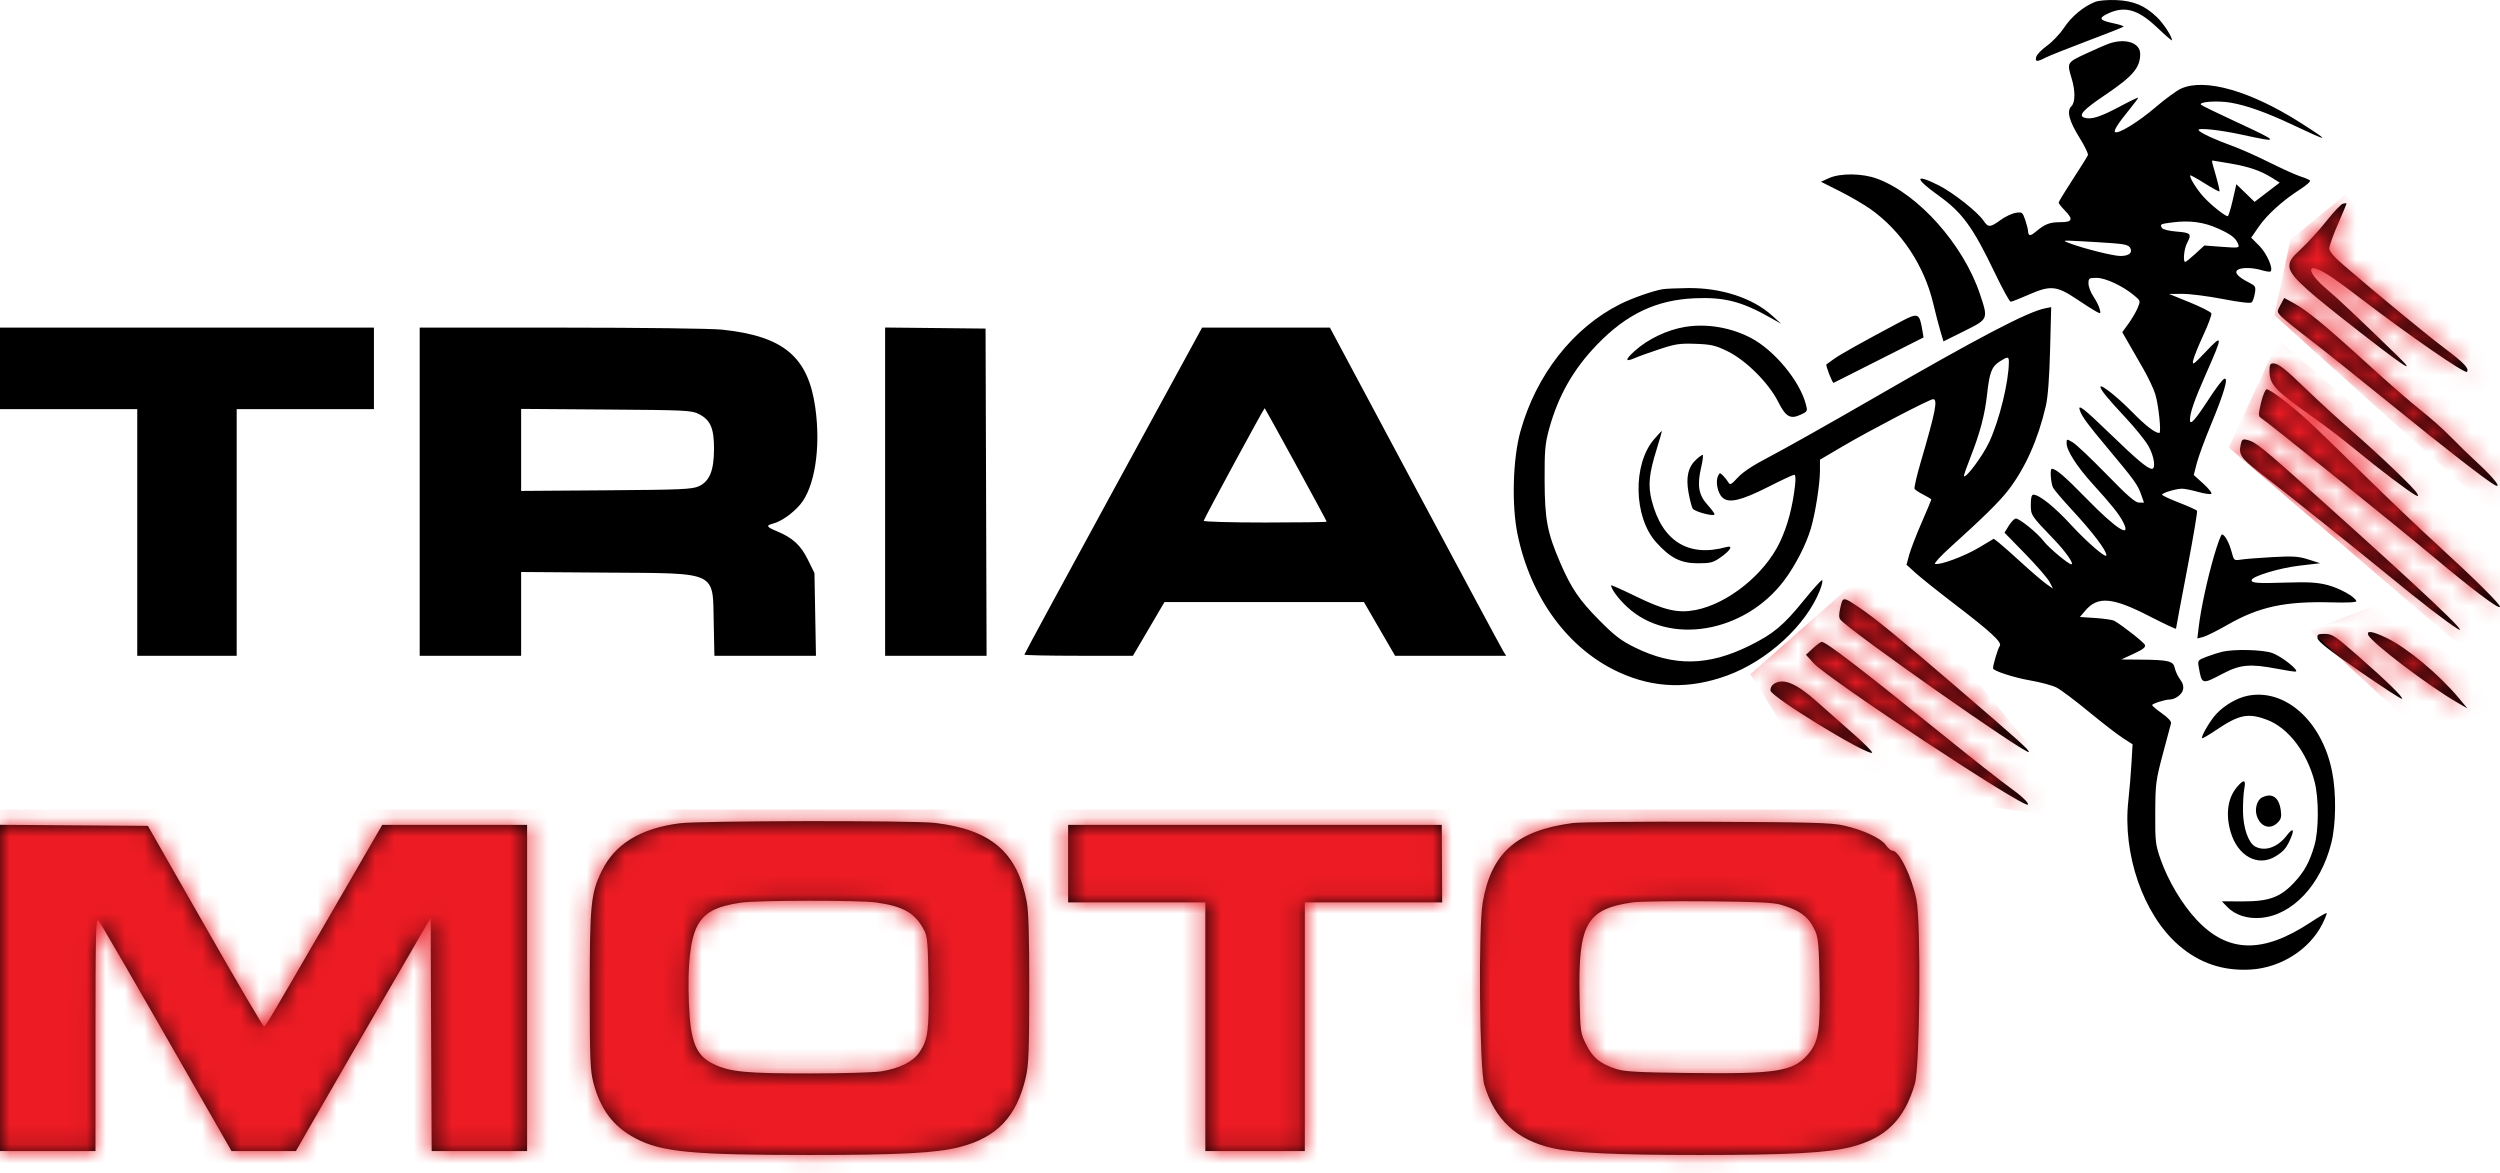
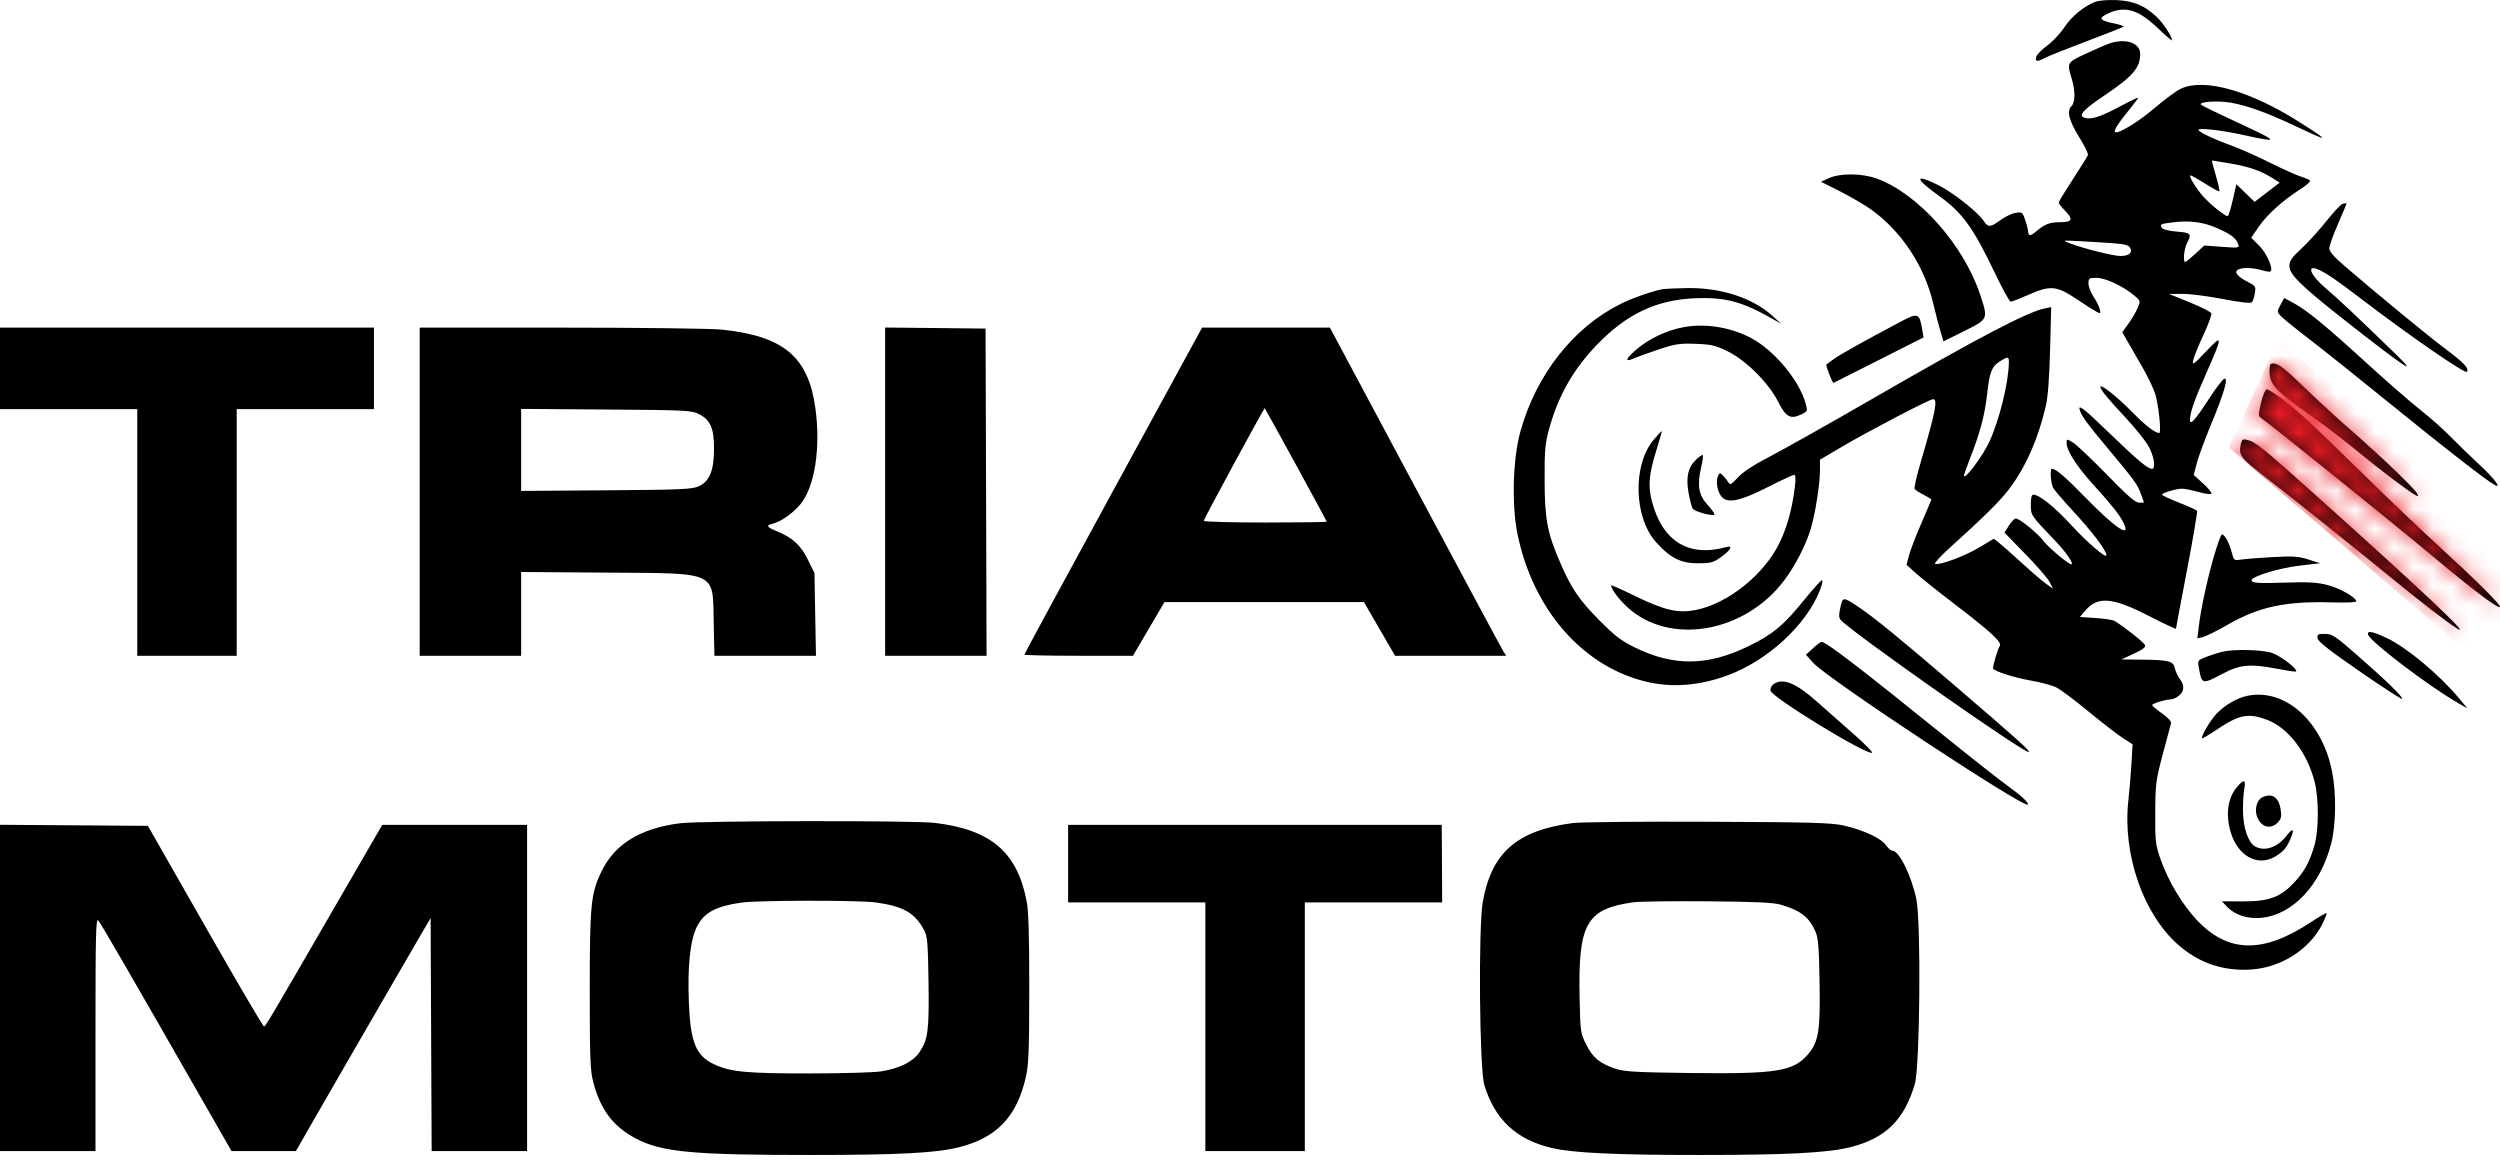
<svg xmlns="http://www.w3.org/2000/svg" width="130" height="61" viewBox="0 0 130 61" fill="none">
  <path fill-rule="evenodd" clip-rule="evenodd" d="M108.944 0.099C108.352 0.329 107.721 0.854 107.332 1.44C107.122 1.756 106.723 2.178 106.446 2.377C106.169 2.576 105.916 2.837 105.885 2.957C105.816 3.22 105.92 3.23 106.357 3.002C106.539 2.907 107.516 2.517 108.528 2.136C109.54 1.755 110.393 1.417 110.424 1.387C110.454 1.356 110.22 1.277 109.904 1.212C109.214 1.068 109.118 0.958 109.506 0.757C110.439 0.275 111.141 0.453 112.175 1.435C112.599 1.838 112.945 2.136 112.945 2.098C112.945 1.897 112.499 1.214 112.152 0.884C111.523 0.286 110.94 0.043 110.049 0.005C109.599 -0.014 109.135 0.025 108.944 0.099ZM109.687 2.261C109.517 2.319 108.97 2.556 108.472 2.788C107.479 3.25 107.476 3.256 107.721 4.063C107.923 4.73 107.919 5.319 107.711 5.527C107.459 5.78 107.593 6.291 108.14 7.17C108.404 7.593 108.599 7.996 108.572 8.066C108.546 8.135 108.192 8.701 107.787 9.323C107.381 9.946 107.05 10.491 107.05 10.535C107.05 10.579 107.189 10.757 107.36 10.932C107.823 11.406 107.773 11.553 107.146 11.553C106.587 11.553 106.346 11.645 105.873 12.038C105.558 12.3 105.479 12.292 105.456 11.995C105.448 11.894 105.379 11.631 105.303 11.412C105.171 11.033 105.146 11.015 104.81 11.07C104.615 11.101 104.262 11.27 104.026 11.443C103.501 11.829 103.381 11.835 103.154 11.49C102.858 11.037 101.558 10.011 100.804 9.633C99.542 9.002 99.542 9.265 100.804 10.168C102.037 11.049 102.587 11.804 103.718 14.164C104.12 15.003 104.497 15.69 104.555 15.69C104.613 15.69 105.043 15.522 105.51 15.316C106.623 14.827 106.953 14.859 107.989 15.556C108.411 15.839 108.867 16.13 109.003 16.202C109.238 16.326 109.247 16.32 109.183 16.066C109.146 15.919 109 15.628 108.858 15.419C108.717 15.211 108.601 14.907 108.601 14.744C108.601 14.467 108.628 14.449 109.026 14.449C109.485 14.449 110.391 14.873 110.978 15.364C111.31 15.64 111.311 15.646 111.158 16.013C111.073 16.217 110.858 16.584 110.681 16.829L110.358 17.274L110.66 17.801C110.826 18.09 111.176 18.7 111.439 19.155C111.701 19.61 111.988 20.215 112.075 20.499C112.248 21.064 112.398 22.516 112.283 22.516C112.063 22.516 111.564 22.131 110.877 21.429C110.1 20.637 109.222 19.941 109.222 20.118C109.222 20.263 109.596 20.721 110.549 21.74C111.027 22.252 111.552 22.904 111.715 23.188C112.011 23.704 112.117 24.378 111.901 24.378C111.682 24.378 111.123 23.909 109.714 22.546C108.343 21.219 108.016 20.968 108.157 21.353C108.28 21.688 108.544 22.045 109.587 23.292C110.988 24.967 111.158 25.202 111.335 25.704L111.488 26.136H111.23C111.035 26.136 110.626 25.781 109.538 24.662C108.749 23.852 107.959 23.104 107.783 23.002C107.464 22.815 107.463 22.815 107.464 23.053C107.466 23.431 107.999 24.262 108.811 25.157C109.807 26.253 110.195 26.738 110.406 27.154C110.849 28.026 110.038 27.505 108.498 25.927C107.364 24.767 106.912 24.378 106.695 24.378C106.585 24.378 106.643 25.153 106.769 25.376C106.838 25.498 107.276 26.01 107.742 26.514C108.827 27.687 109.532 28.616 109.532 28.875C109.532 29.063 108.528 28.2 107.718 27.318C106.848 26.369 106.045 25.723 105.737 25.723C105.644 25.723 105.602 25.883 105.602 26.236C105.602 26.797 105.6 26.796 106.838 28.085C107.424 28.696 107.872 29.343 107.708 29.343C107.56 29.343 106.533 28.484 106.272 28.141C105.949 27.718 105.022 26.964 104.825 26.964C104.75 26.964 104.586 27.129 104.461 27.331L104.234 27.698L105.318 28.809C105.914 29.42 106.482 30.076 106.581 30.266L106.759 30.612L106.413 30.369C106.223 30.236 105.648 29.744 105.136 29.276C104.624 28.808 104.086 28.332 103.941 28.219L103.676 28.014L102.906 28.475C102.158 28.924 100.868 29.402 100.624 29.321C100.558 29.299 100.914 28.911 101.416 28.458C103.105 26.936 103.967 26.088 104.424 25.497C105.311 24.351 105.983 22.843 106.385 21.102C106.492 20.638 106.567 19.636 106.605 18.182L106.662 15.969L106.349 16.032C105.426 16.216 102.899 17.541 97.28 20.786C95.116 22.036 92.763 23.36 92.052 23.729C91.181 24.181 90.632 24.54 90.368 24.829C90.025 25.204 89.963 25.235 89.874 25.081C89.818 24.984 89.694 24.827 89.599 24.732C89.436 24.569 89.419 24.571 89.329 24.771C89.198 25.066 89.326 25.657 89.57 25.877C89.904 26.18 90.542 26.03 91.938 25.323C92.626 24.974 93.238 24.688 93.297 24.688C93.365 24.688 93.382 24.886 93.343 25.231C93.213 26.379 92.95 27.359 92.547 28.205C91.754 29.865 89.853 31.393 88.169 31.721C87.258 31.899 86.55 31.736 85.045 31.002C84.348 30.662 83.778 30.408 83.778 30.437C83.778 30.627 84.147 31.128 84.6 31.551C86.78 33.59 90.716 32.928 92.783 30.174C93.358 29.408 93.916 28.321 94.165 27.481C94.396 26.701 94.637 25.17 94.638 24.477L94.638 23.904L95.821 23.208C97.192 22.401 100.342 20.758 100.518 20.758C100.776 20.758 100.657 21.369 99.872 24.051C99.667 24.753 99.525 25.37 99.558 25.423C99.59 25.476 99.8 25.612 100.024 25.726C100.247 25.84 100.43 25.952 100.43 25.975C100.43 25.998 100.2 26.544 99.919 27.189C99.638 27.833 99.348 28.587 99.274 28.864L99.139 29.367L99.618 29.801C99.881 30.039 100.762 30.743 101.577 31.366C103.558 32.88 104.131 33.411 103.985 33.596C103.895 33.71 103.637 34.569 103.637 34.754C103.637 34.883 104.738 35.24 105.582 35.385C106.112 35.476 106.722 35.641 106.939 35.752C107.156 35.862 107.91 36.427 108.614 37.008C109.318 37.587 110.119 38.206 110.394 38.383L110.894 38.703L110.837 39.685C110.806 40.226 110.733 41.102 110.674 41.633C110.365 44.412 111.448 47.539 113.272 49.135C114.357 50.084 115.603 50.505 117.053 50.415C118.606 50.318 120.088 49.377 120.752 48.066C120.903 47.769 121.007 47.506 120.984 47.483C120.961 47.459 120.581 47.678 120.141 47.968C117.657 49.606 115.845 49.561 114.217 47.822C113.472 47.025 112.747 45.808 112.357 44.702C112.084 43.926 112.066 43.774 112.073 42.271C112.08 40.764 112.103 40.582 112.464 39.22C112.674 38.424 112.867 37.702 112.893 37.617C112.921 37.52 112.748 37.327 112.427 37.1C112.146 36.901 111.915 36.705 111.913 36.665C111.911 36.592 112.578 36.377 112.811 36.376C113.098 36.375 113.451 36.125 113.513 35.88C113.558 35.697 113.513 35.527 113.363 35.325C113.244 35.164 113.12 34.898 113.087 34.734C113.015 34.373 112.769 34.314 111.29 34.301L110.308 34.292L110.953 33.994C111.428 33.776 111.582 33.656 111.538 33.539C111.485 33.403 110.411 32.556 109.946 32.283C109.86 32.233 109.423 32.168 108.973 32.138L108.156 32.083L108.434 31.754C109.08 30.988 109.849 31.055 111.774 32.045C112.532 32.434 113.152 32.726 113.152 32.693C113.152 32.66 113.41 31.286 113.725 29.64C114.04 27.994 114.275 26.609 114.246 26.563C114.218 26.517 113.797 26.326 113.311 26.138C112.825 25.95 112.428 25.764 112.428 25.724C112.428 25.631 113.156 25.412 113.468 25.412C113.6 25.412 113.979 25.488 114.312 25.582C114.644 25.675 114.95 25.717 114.991 25.675C115.032 25.633 114.843 25.396 114.57 25.149L114.075 24.699L114.232 24.089C114.319 23.754 114.647 22.861 114.961 22.105C115.656 20.43 115.896 19.606 115.661 19.696C115.574 19.729 115.213 20.203 114.859 20.75C114.14 21.857 113.876 22.148 113.877 21.831C113.878 21.463 114.108 20.805 114.714 19.434C115.6 17.432 115.6 17.341 114.714 18.276C114.057 18.969 113.986 19.018 114.044 18.741C114.079 18.57 114.317 17.981 114.572 17.431C114.828 16.881 115.016 16.37 114.992 16.296C114.967 16.221 114.461 15.964 113.868 15.723L112.79 15.286L113.483 15.281C113.865 15.278 114.811 15.399 115.585 15.548C116.492 15.723 117.029 15.785 117.093 15.72C117.148 15.665 117.22 15.453 117.253 15.25C117.31 14.9 117.29 14.867 116.907 14.671C116.363 14.394 116.163 14.157 116.365 14.029C116.571 13.898 117.137 13.909 117.614 14.052C117.834 14.117 118.041 14.146 118.072 14.114C118.222 13.964 117.867 13.165 117.48 12.778L117.062 12.36L117.448 11.799C117.885 11.165 118.709 10.418 119.601 9.85C119.934 9.638 120.167 9.428 120.118 9.383C120.07 9.339 119.844 9.243 119.616 9.172C119.389 9.1 118.667 8.774 118.013 8.448C117.359 8.122 116.493 7.737 116.089 7.592C115.172 7.262 114.411 6.907 114.326 6.769C114.239 6.629 115.421 6.751 116.565 7.001C118.601 7.445 118.582 7.404 116.255 6.325C115.316 5.891 114.508 5.496 114.458 5.449C114.293 5.292 115.308 5.219 115.997 5.339C116.85 5.488 117.86 5.85 119.254 6.508C121.168 7.41 121.212 7.396 119.635 6.389C117.034 4.728 114.648 4.045 113.411 4.609C113.183 4.713 112.58 5.155 112.07 5.592C111.193 6.345 110.116 7 109.98 6.864C109.904 6.787 110.147 6.409 110.739 5.682C110.985 5.38 111.187 5.109 111.187 5.081C111.187 5.052 110.756 5.259 110.23 5.54C109.22 6.08 108.74 6.232 108.397 6.123C108.046 6.012 108.311 5.718 109.458 4.945C110.908 3.967 111.29 3.521 111.29 2.806C111.29 2.228 110.54 1.974 109.687 2.261ZM115.981 8.502C116.96 8.672 117.547 8.875 118.15 9.25L118.545 9.496L117.891 9.997L117.238 10.498L116.764 10.038L116.291 9.579L116.101 10.411C115.996 10.868 115.879 11.242 115.84 11.242C115.697 11.242 114.952 10.644 114.58 10.231C114.212 9.822 113.824 9.192 113.896 9.12C113.915 9.1 114.254 9.289 114.65 9.538C115.045 9.787 115.386 9.974 115.408 9.952C115.44 9.919 115.333 9.487 115.053 8.527C115.024 8.428 115.02 8.346 115.045 8.346C115.07 8.346 115.491 8.416 115.981 8.502ZM95.104 9.264L94.69 9.452L95.672 9.945C96.213 10.217 96.934 10.637 97.276 10.88C98.87 12.013 100.062 13.812 100.531 15.793C100.646 16.277 100.811 16.915 100.899 17.213L101.06 17.753L102.141 17.215C103.401 16.588 103.395 16.603 102.958 15.294C102.097 12.716 99.747 10.079 97.608 9.291C96.838 9.007 95.695 8.995 95.104 9.264ZM121.827 10.594C121.734 10.615 121.352 11.019 120.978 11.491C120.603 11.963 120.016 12.61 119.672 12.928C119.158 13.405 119.048 13.566 119.048 13.839C119.048 14.27 119.665 14.875 121.894 16.628C125 19.07 125.812 19.616 124.633 18.47C122.595 16.489 121.531 15.486 120.977 15.024C120.137 14.322 119.893 13.722 120.573 14.025C120.979 14.206 121.536 14.587 122.719 15.493C125.287 17.456 128.207 19.472 128.286 19.335C128.393 19.149 128.136 18.875 127.167 18.146C126.208 17.424 123.764 15.416 121.914 13.828C121.385 13.375 121.128 13.08 121.123 12.923C121.119 12.796 121.325 12.217 121.58 11.637C121.835 11.058 122.033 10.578 122.019 10.57C122.006 10.563 121.919 10.573 121.827 10.594ZM115.346 11.886C116.047 12.204 116.273 12.383 116.393 12.72C116.453 12.891 116.393 12.899 115.542 12.835L114.626 12.766L114.162 13.194C113.907 13.429 113.668 13.621 113.632 13.621C113.506 13.621 113.568 12.947 113.722 12.653C113.98 12.157 113.932 12.102 113.191 12.043C112.786 12.011 112.471 11.932 112.421 11.851C112.304 11.662 112.338 11.645 112.964 11.565C113.87 11.449 114.596 11.547 115.346 11.886ZM109.921 12.651C110.493 12.695 110.695 12.752 110.769 12.89C110.907 13.146 110.708 13.311 110.261 13.311C109.883 13.31 108.349 12.926 107.619 12.649C107.211 12.495 107.22 12.493 108.187 12.543C108.728 12.571 109.508 12.62 109.921 12.651ZM86.467 15.037C85.96 15.121 84.874 15.501 84.254 15.812C81.8 17.041 79.881 19.488 79.062 22.433C78.666 23.855 78.599 26.264 78.912 27.783C79.597 31.101 81.559 33.762 84.208 34.968C86.019 35.792 87.849 35.844 89.811 35.128C91.904 34.364 93.917 32.516 94.632 30.702C94.748 30.409 94.798 30.17 94.745 30.17C94.692 30.17 94.276 30.63 93.82 31.192C92.742 32.525 92.22 32.961 90.966 33.58C88.826 34.637 87.037 34.664 85.019 33.671C84.293 33.314 83.969 33.066 83.157 32.247C82.119 31.199 81.707 30.592 81.132 29.262C80.459 27.705 80.328 27.017 80.32 24.998C80.314 23.416 80.343 23.079 80.551 22.316C81.024 20.587 81.808 19.205 83.043 17.925C84.581 16.33 86.123 15.597 88.122 15.51C89.659 15.443 90.564 15.674 92.052 16.515L92.621 16.836L92.156 16.415C91.14 15.495 89.494 14.957 87.769 14.98C87.195 14.988 86.609 15.013 86.467 15.037ZM118.587 15.85C118.399 16.198 118.399 16.212 118.592 16.425C118.7 16.546 119.371 17.09 120.082 17.634C120.793 18.178 122.701 19.702 124.322 21.02C127.15 23.319 129.306 24.994 129.725 25.218C130.129 25.434 129.69 24.862 128.884 24.119C128.451 23.721 127.795 23.084 127.425 22.704C127.055 22.324 126.358 21.705 125.876 21.328C125.394 20.952 124.138 19.858 123.084 18.896C120.91 16.914 119.971 16.141 119.267 15.759L118.779 15.493L118.587 15.85ZM98.816 16.737C96.866 17.773 95.681 18.435 95.362 18.668C95.163 18.813 94.989 18.939 94.975 18.948C94.917 18.985 95.287 19.938 95.348 19.908C95.384 19.89 96.451 19.352 97.719 18.711L100.025 17.546L99.96 17.161C99.81 16.271 99.742 16.245 98.816 16.737ZM87.605 17.002C86.683 17.157 85.684 17.636 85.006 18.248C84.5 18.705 84.495 18.843 84.993 18.626C85.207 18.533 85.8 18.319 86.312 18.151C87.122 17.884 87.364 17.849 88.177 17.879C88.989 17.909 89.204 17.959 89.831 18.266C90.789 18.733 91.972 19.913 92.463 20.89C92.862 21.686 93.102 21.819 93.659 21.552C93.995 21.393 94.001 21.378 93.897 20.995C93.57 19.789 92.263 18.215 91.061 17.58C90.007 17.023 88.743 16.812 87.605 17.002ZM0 19.155V21.275H3.568H7.137V27.688V34.1H9.722H12.308V27.688V21.275H15.877H19.445V19.155V17.034H9.722H0V19.155ZM21.824 25.567V34.1H24.461H27.099V31.922V29.744L31.52 29.776C37.388 29.818 37.057 29.663 37.114 32.415L37.149 34.1H39.789H42.43L42.391 31.949L42.352 29.798L42.007 29.099C41.637 28.346 41.212 27.959 40.386 27.619C39.856 27.401 39.817 27.323 40.191 27.229C40.61 27.124 41.205 26.709 41.602 26.245C42.363 25.356 42.688 23.299 42.398 21.213C42.028 18.55 40.752 17.479 37.545 17.141C36.988 17.083 33.368 17.037 29.193 17.036L21.824 17.034V25.567ZM46.026 25.566V34.1H48.664H51.302L51.276 25.593L51.249 17.086L48.638 17.058L46.026 17.031V25.566ZM57.888 25.507C55.346 30.167 53.266 34.006 53.266 34.04C53.266 34.073 54.537 34.1 56.09 34.1H58.913L59.733 32.704L60.552 31.308H65.738H70.925L71.734 32.704L72.544 34.1H75.432H78.32L78.173 33.867C78.092 33.739 76.03 29.9 73.59 25.335L69.154 17.034H65.832H62.509L57.888 25.507ZM104.462 18.819C104.453 19.879 103.964 21.866 103.434 22.997C103.1 23.71 102.236 24.874 102.124 24.762C102.105 24.743 102.254 24.311 102.454 23.803C102.961 22.518 103.208 21.586 103.329 20.499C103.456 19.355 103.568 19.064 103.984 18.797C104.399 18.531 104.464 18.534 104.462 18.819ZM118.013 19.263C118.013 20.003 118.269 20.276 120.32 21.728C120.934 22.162 121.934 22.929 122.543 23.432C123.684 24.373 125.233 25.546 125.586 25.735C125.761 25.828 125.773 25.817 125.685 25.652C125.542 25.386 123.778 23.697 122.306 22.417C121.623 21.824 120.576 20.866 119.978 20.288C118.796 19.145 118.477 18.896 118.197 18.896C118.055 18.896 118.013 18.98 118.013 19.263ZM117.575 20.939C117.437 21.519 117.432 21.65 117.548 21.715C117.811 21.863 124.585 27.319 126.546 28.963C128.565 30.655 129.899 31.661 129.997 31.564C130.077 31.483 128.754 30.166 126.805 28.385C125.866 27.528 124.121 25.865 122.926 24.691C121.732 23.516 120.412 22.24 119.994 21.856C119.129 21.06 118.05 20.241 117.867 20.241C117.798 20.241 117.667 20.555 117.575 20.939ZM67.393 24.171C68.27 25.773 68.988 27.103 68.988 27.127C68.988 27.151 67.541 27.171 65.773 27.171C64.004 27.171 62.573 27.13 62.592 27.081C62.7 26.801 65.736 21.198 65.764 21.225C65.784 21.244 66.517 22.569 67.393 24.171ZM36.347 21.534C36.944 21.838 37.132 22.271 37.129 23.342C37.126 24.475 36.899 25.031 36.333 25.287C35.987 25.443 35.429 25.468 31.52 25.496L27.099 25.528V23.395V21.263L31.52 21.295C35.703 21.325 35.964 21.338 36.347 21.534ZM86.007 22.848C84.891 24.152 84.948 26.895 86.118 28.197C86.857 29.019 87.398 29.291 88.294 29.291C88.95 29.291 89.085 29.255 89.475 28.98C89.996 28.614 90.143 28.344 89.765 28.448C87.795 28.993 86.431 28.142 85.89 26.032C85.688 25.241 85.747 24.634 86.153 23.339C86.313 22.829 86.429 22.413 86.412 22.413C86.394 22.413 86.212 22.609 86.007 22.848ZM116.516 23.126C116.404 23.636 116.529 23.821 117.477 24.557C119.104 25.82 122.38 28.437 124.116 29.86C125.889 31.314 127.254 32.368 127.787 32.694C128.56 33.167 125.919 30.676 120.56 25.878C117.624 23.248 117.295 22.981 116.86 22.876C116.617 22.817 116.578 22.845 116.516 23.126ZM88.203 23.895C87.782 24.284 87.66 24.81 87.803 25.612C87.871 25.988 87.967 26.363 88.018 26.445C88.121 26.612 89.156 26.882 89.156 26.742C89.156 26.694 88.988 26.467 88.781 26.239C88.327 25.735 88.243 25.233 88.461 24.3C88.544 23.945 88.578 23.654 88.537 23.654C88.496 23.654 88.346 23.762 88.203 23.895ZM115.131 28.903C114.776 30.125 114.448 31.644 114.335 32.589L114.262 33.199L114.558 33.125C114.72 33.084 115.296 32.797 115.838 32.486C117.473 31.551 118.825 31.259 121.224 31.323C122.087 31.346 122.552 31.323 122.53 31.256C122.454 31.025 121.644 30.577 121.013 30.417C120.489 30.284 120.019 30.257 118.892 30.294C117.401 30.342 117.082 30.321 117.082 30.172C117.082 29.975 118.522 29.536 119.565 29.415L120.651 29.288L120.041 29.094C119.521 28.929 119.246 28.91 118.179 28.969C117.491 29.007 116.756 29.064 116.546 29.097C116.169 29.156 116.164 29.152 116.047 28.707C115.918 28.219 115.682 27.791 115.542 27.791C115.494 27.791 115.309 28.291 115.131 28.903ZM95.699 31.588C95.615 31.957 95.617 32.12 95.707 32.228C96.19 32.81 105.352 39.246 105.494 39.103C105.563 39.034 104.989 38.518 101.736 35.725C98.792 33.198 97.449 32.101 96.637 31.56C95.834 31.025 95.828 31.025 95.699 31.588ZM123.149 33.018C123.296 33.402 126.306 35.686 127.787 36.538L128.305 36.835L127.869 36.312C126.845 35.08 125.146 33.665 124.095 33.168C123.364 32.822 123.055 32.773 123.149 33.018ZM120.514 33.193C120.538 33.36 121.129 33.824 122.701 34.909C123.885 35.727 124.878 36.372 124.908 36.342C124.984 36.266 124.077 35.383 122.58 34.074C121.418 33.058 121.273 32.962 120.895 32.962C120.526 32.962 120.485 32.988 120.514 33.193ZM94.272 33.712L93.909 34.048L94.3 34.479C95.052 35.308 105.248 42.04 105.448 41.839C105.523 41.763 105.091 41.358 104.442 40.897C104.059 40.626 102.523 39.416 101.028 38.209C96.722 34.732 94.953 33.376 94.723 33.376C94.675 33.376 94.472 33.528 94.272 33.712ZM115.551 33.892C115.363 33.937 114.998 34.054 114.74 34.152C114.28 34.328 114.273 34.338 114.338 34.707C114.496 35.602 114.498 35.602 115.583 35.031C116.487 34.555 117.005 34.507 118.392 34.773C118.838 34.858 119.273 34.926 119.358 34.923C119.635 34.916 118.645 34.124 118.146 33.953C117.637 33.78 116.171 33.745 115.551 33.892ZM92.216 35.581C92.114 35.656 92.047 35.806 92.068 35.916C92.135 36.261 97.023 39.252 97.346 39.145C97.408 39.124 96.957 38.667 96.342 38.129C95.728 37.591 94.895 36.856 94.492 36.496C93.39 35.51 92.695 35.231 92.216 35.581ZM116.891 36.177C116.339 36.285 115.691 36.657 115.256 37.117C114.936 37.454 114.433 38.312 114.51 38.389C114.531 38.41 114.886 38.2 115.299 37.923C116.441 37.157 116.914 37.066 117.877 37.426C118.981 37.839 119.959 39.107 120.358 40.645C120.587 41.524 120.581 43.175 120.347 43.975C120.095 44.835 119.827 45.324 119.293 45.895C118.581 46.656 117.99 46.874 116.646 46.872L115.538 46.87L115.811 47.154C116.221 47.583 116.867 47.792 117.581 47.727C119.208 47.58 120.668 46.03 121.222 43.863C121.474 42.88 121.494 41.256 121.268 40.121C120.749 37.51 118.844 35.794 116.891 36.177ZM116.32 40.93C115.838 41.502 115.722 42.35 115.999 43.282C116.368 44.524 117.413 45.087 118.322 44.533C118.745 44.275 118.892 44.104 119.103 43.623C119.332 43.104 119.237 43.019 118.909 43.448C118.442 44.06 117.78 44.292 117.273 44.021C116.913 43.828 116.643 43.047 116.635 42.175C116.631 41.744 116.662 41.218 116.704 41.004C116.799 40.53 116.676 40.506 116.32 40.93ZM117.631 41.464C117.376 41.587 117.237 42.042 117.346 42.398C117.528 42.995 118.042 43.173 118.439 42.776C118.613 42.602 118.647 42.474 118.603 42.148C118.511 41.46 118.156 41.211 117.631 41.464ZM35.373 42.808C33.316 43.064 31.972 43.884 31.284 45.302C30.724 46.456 30.667 47.029 30.667 51.528C30.667 55.018 30.692 55.656 30.847 56.261C31.213 57.689 31.887 58.584 33.06 59.201C34.403 59.908 35.997 60.059 42.096 60.059C46.754 60.059 48.691 59.958 49.89 59.651C51.841 59.152 52.873 58.064 53.344 56.01C53.49 55.374 53.519 54.631 53.522 51.425C53.524 48.717 53.486 47.392 53.391 46.892C52.903 44.313 51.54 43.144 48.615 42.791C47.523 42.659 36.453 42.674 35.373 42.808ZM81.771 42.8C78.867 43.185 77.546 44.352 77.102 46.919C76.87 48.266 76.932 55.578 77.184 56.415C77.723 58.213 78.856 59.269 80.706 59.698C81.813 59.955 84.035 60.059 88.381 60.059C92.966 60.059 95.061 59.949 96.244 59.647C98.061 59.182 99.026 58.229 99.573 56.36C99.836 55.462 99.899 47.998 99.654 46.782C99.408 45.564 98.758 44.236 98.406 44.236C98.333 44.236 98.178 44.104 98.063 43.942C97.806 43.581 96.862 43.145 95.856 42.923C95.218 42.782 94.142 42.753 88.794 42.731C85.324 42.716 82.164 42.747 81.771 42.8ZM0 51.372V59.854H2.482H4.965V53.782C4.965 48.602 4.986 47.731 5.108 47.86C5.232 47.991 6.688 50.507 11.046 58.122L12.038 59.854H13.714H15.389L16.114 58.587C16.512 57.89 17.323 56.482 17.916 55.459C18.508 54.434 19.531 52.666 20.189 51.528C20.847 50.39 21.612 49.072 21.889 48.599L22.392 47.739L22.419 53.796L22.446 59.854H24.927H27.409V51.373V42.892H23.643H19.877L17.498 47.003C13.97 53.101 13.813 53.366 13.728 53.379C13.685 53.385 12.308 51.039 10.67 48.167L7.69 42.944L3.845 42.916L0 42.889V51.372ZM55.542 44.909V46.925H59.11H62.678V53.39V59.854H65.264H67.85V53.39V46.925H71.421H74.993L74.982 44.909L74.971 42.892H65.256H55.542V44.909ZM45.561 46.929C46.99 47.133 47.578 47.473 48.057 48.374C48.225 48.689 48.254 49.032 48.283 51.057C48.319 53.589 48.257 54.066 47.804 54.726C47.469 55.214 46.778 55.557 45.819 55.711C45.45 55.77 43.774 55.819 42.096 55.819C38.836 55.819 38.006 55.742 37.174 55.363C36.187 54.914 35.9 54.22 35.82 52.097C35.748 50.203 35.891 48.878 36.242 48.186C36.612 47.456 37.21 47.13 38.532 46.937C39.399 46.811 44.688 46.805 45.561 46.929ZM92.621 47.05C93.633 47.35 94.07 47.689 94.398 48.427C94.55 48.77 94.587 49.215 94.618 51.084C94.661 53.635 94.567 54.196 93.989 54.855C93.235 55.714 92.347 55.851 87.915 55.797C85.126 55.763 84.464 55.726 84.028 55.582C83.196 55.308 82.828 55.007 82.486 54.321C82.181 53.711 82.175 53.667 82.138 51.823C82.063 48.027 82.495 47.265 84.916 46.921C85.229 46.876 86.974 46.852 88.794 46.868C91.353 46.89 92.222 46.931 92.621 47.05Z" fill="black" />
  <mask id="mask0_154_1631" style="mask-type:alpha" maskUnits="userSpaceOnUse" x="0" y="0" width="130" height="61">
    <path fill-rule="evenodd" clip-rule="evenodd" d="M108.944 0.099C108.352 0.329 107.721 0.854 107.332 1.44C107.122 1.756 106.723 2.178 106.446 2.377C106.169 2.576 105.916 2.837 105.885 2.957C105.816 3.22 105.92 3.23 106.357 3.002C106.539 2.907 107.516 2.517 108.528 2.136C109.54 1.755 110.393 1.417 110.424 1.387C110.454 1.356 110.22 1.277 109.904 1.212C109.214 1.068 109.118 0.958 109.506 0.757C110.439 0.275 111.141 0.453 112.175 1.435C112.599 1.838 112.945 2.136 112.945 2.098C112.945 1.897 112.499 1.214 112.152 0.884C111.523 0.286 110.94 0.043 110.049 0.005C109.599 -0.014 109.135 0.025 108.944 0.099ZM109.687 2.261C109.517 2.319 108.97 2.556 108.472 2.788C107.479 3.25 107.476 3.256 107.721 4.063C107.923 4.73 107.919 5.319 107.711 5.527C107.459 5.78 107.593 6.291 108.14 7.17C108.404 7.593 108.599 7.996 108.572 8.066C108.546 8.135 108.192 8.701 107.787 9.323C107.381 9.946 107.05 10.491 107.05 10.535C107.05 10.579 107.189 10.757 107.36 10.932C107.823 11.406 107.773 11.553 107.146 11.553C106.587 11.553 106.346 11.645 105.873 12.038C105.558 12.3 105.479 12.292 105.456 11.995C105.448 11.894 105.379 11.631 105.303 11.412C105.171 11.033 105.146 11.015 104.81 11.07C104.615 11.101 104.262 11.27 104.026 11.443C103.501 11.829 103.381 11.835 103.154 11.49C102.858 11.037 101.558 10.011 100.804 9.633C99.542 9.002 99.542 9.265 100.804 10.168C102.037 11.049 102.587 11.804 103.718 14.164C104.12 15.003 104.497 15.69 104.555 15.69C104.613 15.69 105.043 15.522 105.51 15.316C106.623 14.827 106.953 14.859 107.989 15.556C108.411 15.839 108.867 16.13 109.003 16.202C109.238 16.326 109.247 16.32 109.183 16.066C109.146 15.919 109 15.628 108.858 15.419C108.717 15.211 108.601 14.907 108.601 14.744C108.601 14.467 108.628 14.449 109.026 14.449C109.485 14.449 110.391 14.873 110.978 15.364C111.31 15.64 111.311 15.646 111.158 16.013C111.073 16.217 110.858 16.584 110.681 16.829L110.358 17.274L110.66 17.801C110.826 18.09 111.176 18.7 111.439 19.155C111.701 19.61 111.988 20.215 112.075 20.499C112.248 21.064 112.398 22.516 112.283 22.516C112.063 22.516 111.564 22.131 110.877 21.429C110.1 20.637 109.222 19.941 109.222 20.118C109.222 20.263 109.596 20.721 110.549 21.74C111.027 22.252 111.552 22.904 111.715 23.188C112.011 23.704 112.117 24.378 111.901 24.378C111.682 24.378 111.123 23.909 109.714 22.546C108.343 21.219 108.016 20.968 108.157 21.353C108.28 21.688 108.544 22.045 109.587 23.292C110.988 24.967 111.158 25.202 111.335 25.704L111.488 26.136H111.23C111.035 26.136 110.626 25.781 109.538 24.662C108.749 23.852 107.959 23.104 107.783 23.002C107.464 22.815 107.463 22.815 107.464 23.053C107.466 23.431 107.999 24.262 108.811 25.157C109.807 26.253 110.195 26.738 110.406 27.154C110.849 28.026 110.038 27.505 108.498 25.927C107.364 24.767 106.912 24.378 106.695 24.378C106.585 24.378 106.643 25.153 106.769 25.376C106.838 25.498 107.276 26.01 107.742 26.514C108.827 27.687 109.532 28.616 109.532 28.875C109.532 29.063 108.528 28.2 107.718 27.318C106.848 26.369 106.045 25.723 105.737 25.723C105.644 25.723 105.602 25.883 105.602 26.236C105.602 26.797 105.6 26.796 106.838 28.085C107.424 28.696 107.872 29.343 107.708 29.343C107.56 29.343 106.533 28.484 106.272 28.141C105.949 27.718 105.022 26.964 104.825 26.964C104.75 26.964 104.586 27.129 104.461 27.331L104.234 27.698L105.318 28.809C105.914 29.42 106.482 30.076 106.581 30.266L106.759 30.612L106.413 30.369C106.223 30.236 105.648 29.744 105.136 29.276C104.624 28.808 104.086 28.332 103.941 28.219L103.676 28.014L102.906 28.475C102.158 28.924 100.868 29.402 100.624 29.321C100.558 29.299 100.914 28.911 101.416 28.458C103.105 26.936 103.967 26.088 104.424 25.497C105.311 24.351 105.983 22.843 106.385 21.102C106.492 20.638 106.567 19.636 106.605 18.182L106.662 15.969L106.349 16.032C105.426 16.216 102.899 17.541 97.28 20.786C95.116 22.036 92.763 23.36 92.052 23.729C91.181 24.181 90.632 24.54 90.368 24.829C90.025 25.204 89.963 25.235 89.874 25.081C89.818 24.984 89.694 24.827 89.599 24.732C89.436 24.569 89.419 24.571 89.329 24.771C89.198 25.066 89.326 25.657 89.57 25.877C89.904 26.18 90.542 26.03 91.938 25.323C92.626 24.974 93.238 24.688 93.297 24.688C93.365 24.688 93.382 24.886 93.343 25.231C93.213 26.379 92.95 27.359 92.547 28.205C91.754 29.865 89.853 31.393 88.169 31.721C87.258 31.899 86.55 31.736 85.045 31.002C84.348 30.662 83.778 30.408 83.778 30.437C83.778 30.627 84.147 31.128 84.6 31.551C86.78 33.59 90.716 32.928 92.783 30.174C93.358 29.408 93.916 28.321 94.165 27.481C94.396 26.701 94.637 25.17 94.638 24.477L94.638 23.904L95.821 23.208C97.192 22.401 100.342 20.758 100.518 20.758C100.776 20.758 100.657 21.369 99.872 24.051C99.667 24.753 99.525 25.37 99.558 25.423C99.59 25.476 99.8 25.612 100.024 25.726C100.247 25.84 100.43 25.952 100.43 25.975C100.43 25.998 100.2 26.544 99.919 27.189C99.638 27.833 99.348 28.587 99.274 28.864L99.139 29.367L99.618 29.801C99.881 30.039 100.762 30.743 101.577 31.366C103.558 32.88 104.131 33.411 103.985 33.596C103.895 33.71 103.637 34.569 103.637 34.754C103.637 34.883 104.738 35.24 105.582 35.385C106.112 35.476 106.722 35.641 106.939 35.752C107.156 35.862 107.91 36.427 108.614 37.008C109.318 37.587 110.119 38.206 110.394 38.383L110.894 38.703L110.837 39.685C110.806 40.226 110.733 41.102 110.674 41.633C110.365 44.412 111.448 47.539 113.272 49.135C114.357 50.084 115.603 50.505 117.053 50.415C118.606 50.318 120.088 49.377 120.752 48.066C120.903 47.769 121.007 47.506 120.984 47.483C120.961 47.459 120.581 47.678 120.141 47.968C117.657 49.606 115.845 49.561 114.217 47.822C113.472 47.025 112.747 45.808 112.357 44.702C112.084 43.926 112.066 43.774 112.073 42.271C112.08 40.764 112.103 40.582 112.464 39.22C112.674 38.424 112.867 37.702 112.893 37.617C112.921 37.52 112.748 37.327 112.427 37.1C112.146 36.901 111.915 36.705 111.913 36.665C111.911 36.592 112.578 36.377 112.811 36.376C113.098 36.375 113.451 36.125 113.513 35.88C113.558 35.697 113.513 35.527 113.363 35.325C113.244 35.164 113.12 34.898 113.087 34.734C113.015 34.373 112.769 34.314 111.29 34.301L110.308 34.292L110.953 33.994C111.428 33.776 111.582 33.656 111.538 33.539C111.485 33.403 110.411 32.556 109.946 32.283C109.86 32.233 109.423 32.168 108.973 32.138L108.156 32.083L108.434 31.754C109.08 30.988 109.849 31.055 111.774 32.045C112.532 32.434 113.152 32.726 113.152 32.693C113.152 32.66 113.41 31.286 113.725 29.64C114.04 27.994 114.275 26.609 114.246 26.563C114.218 26.517 113.797 26.326 113.311 26.138C112.825 25.95 112.428 25.764 112.428 25.724C112.428 25.631 113.156 25.412 113.468 25.412C113.6 25.412 113.979 25.488 114.312 25.582C114.644 25.675 114.95 25.717 114.991 25.675C115.032 25.633 114.843 25.396 114.57 25.149L114.075 24.699L114.232 24.089C114.319 23.754 114.647 22.861 114.961 22.105C115.656 20.43 115.896 19.606 115.661 19.696C115.574 19.729 115.213 20.203 114.859 20.75C114.14 21.857 113.876 22.148 113.877 21.831C113.878 21.463 114.108 20.805 114.714 19.434C115.6 17.432 115.6 17.341 114.714 18.276C114.057 18.969 113.986 19.018 114.044 18.741C114.079 18.57 114.317 17.981 114.572 17.431C114.828 16.881 115.016 16.37 114.992 16.296C114.967 16.221 114.461 15.964 113.868 15.723L112.79 15.286L113.483 15.281C113.865 15.278 114.811 15.399 115.585 15.548C116.492 15.723 117.029 15.785 117.093 15.72C117.148 15.665 117.22 15.453 117.253 15.25C117.31 14.9 117.29 14.867 116.907 14.671C116.363 14.394 116.163 14.157 116.365 14.029C116.571 13.898 117.137 13.909 117.614 14.052C117.834 14.117 118.041 14.146 118.072 14.114C118.222 13.964 117.867 13.165 117.48 12.778L117.062 12.36L117.448 11.799C117.885 11.165 118.709 10.418 119.601 9.85C119.934 9.638 120.167 9.428 120.118 9.383C120.07 9.339 119.844 9.243 119.616 9.172C119.389 9.1 118.667 8.774 118.013 8.448C117.359 8.122 116.493 7.737 116.089 7.592C115.172 7.262 114.411 6.907 114.326 6.769C114.239 6.629 115.421 6.751 116.565 7.001C118.601 7.445 118.582 7.404 116.255 6.325C115.316 5.891 114.508 5.496 114.458 5.449C114.293 5.292 115.308 5.219 115.997 5.339C116.85 5.488 117.86 5.85 119.254 6.508C121.168 7.41 121.212 7.396 119.635 6.389C117.034 4.728 114.648 4.045 113.411 4.609C113.183 4.713 112.58 5.155 112.07 5.592C111.193 6.345 110.116 7 109.98 6.864C109.904 6.787 110.147 6.409 110.739 5.682C110.985 5.38 111.187 5.109 111.187 5.081C111.187 5.052 110.756 5.259 110.23 5.54C109.22 6.08 108.74 6.232 108.397 6.123C108.046 6.012 108.311 5.718 109.458 4.945C110.908 3.967 111.29 3.521 111.29 2.806C111.29 2.228 110.54 1.974 109.687 2.261ZM115.981 8.502C116.96 8.672 117.547 8.875 118.15 9.25L118.545 9.496L117.891 9.997L117.238 10.498L116.764 10.038L116.291 9.579L116.101 10.411C115.996 10.868 115.879 11.242 115.84 11.242C115.697 11.242 114.952 10.644 114.58 10.231C114.212 9.822 113.824 9.192 113.896 9.12C113.915 9.1 114.254 9.289 114.65 9.538C115.045 9.787 115.386 9.974 115.408 9.952C115.44 9.919 115.333 9.487 115.053 8.527C115.024 8.428 115.02 8.346 115.045 8.346C115.07 8.346 115.491 8.416 115.981 8.502ZM95.104 9.264L94.69 9.452L95.672 9.945C96.213 10.217 96.934 10.637 97.276 10.88C98.87 12.013 100.062 13.812 100.531 15.793C100.646 16.277 100.811 16.915 100.899 17.213L101.06 17.753L102.141 17.215C103.401 16.588 103.395 16.603 102.958 15.294C102.097 12.716 99.747 10.079 97.608 9.291C96.838 9.007 95.695 8.995 95.104 9.264ZM121.827 10.594C121.734 10.615 121.352 11.019 120.978 11.491C120.603 11.963 120.016 12.61 119.672 12.928C119.158 13.405 119.048 13.566 119.048 13.839C119.048 14.27 119.665 14.875 121.894 16.628C125 19.07 125.812 19.616 124.633 18.47C122.595 16.489 121.531 15.486 120.977 15.024C120.137 14.322 119.893 13.722 120.573 14.025C120.979 14.206 121.536 14.587 122.719 15.493C125.287 17.456 128.207 19.472 128.286 19.335C128.393 19.149 128.136 18.875 127.167 18.146C126.208 17.424 123.764 15.416 121.914 13.828C121.385 13.375 121.128 13.08 121.123 12.923C121.119 12.796 121.325 12.217 121.58 11.637C121.835 11.058 122.033 10.578 122.019 10.57C122.006 10.563 121.919 10.573 121.827 10.594ZM115.346 11.886C116.047 12.204 116.273 12.383 116.393 12.72C116.453 12.891 116.393 12.899 115.542 12.835L114.626 12.766L114.162 13.194C113.907 13.429 113.668 13.621 113.632 13.621C113.506 13.621 113.568 12.947 113.722 12.653C113.98 12.157 113.932 12.102 113.191 12.043C112.786 12.011 112.471 11.932 112.421 11.851C112.304 11.662 112.338 11.645 112.964 11.565C113.87 11.449 114.596 11.547 115.346 11.886ZM109.921 12.651C110.493 12.695 110.695 12.752 110.769 12.89C110.907 13.146 110.708 13.311 110.261 13.311C109.883 13.31 108.349 12.926 107.619 12.649C107.211 12.495 107.22 12.493 108.187 12.543C108.728 12.571 109.508 12.62 109.921 12.651ZM86.467 15.037C85.96 15.121 84.874 15.501 84.254 15.812C81.8 17.041 79.881 19.488 79.062 22.433C78.666 23.855 78.599 26.264 78.912 27.783C79.597 31.101 81.559 33.762 84.208 34.968C86.019 35.792 87.849 35.844 89.811 35.128C91.904 34.364 93.917 32.516 94.632 30.702C94.748 30.409 94.798 30.17 94.745 30.17C94.692 30.17 94.276 30.63 93.82 31.192C92.742 32.525 92.22 32.961 90.966 33.58C88.826 34.637 87.037 34.664 85.019 33.671C84.293 33.314 83.969 33.066 83.157 32.247C82.119 31.199 81.707 30.592 81.132 29.262C80.459 27.705 80.328 27.017 80.32 24.998C80.314 23.416 80.343 23.079 80.551 22.316C81.024 20.587 81.808 19.205 83.043 17.925C84.581 16.33 86.123 15.597 88.122 15.51C89.659 15.443 90.564 15.674 92.052 16.515L92.621 16.836L92.156 16.415C91.14 15.495 89.494 14.957 87.769 14.98C87.195 14.988 86.609 15.013 86.467 15.037ZM118.587 15.85C118.399 16.198 118.399 16.212 118.592 16.425C118.7 16.546 119.371 17.09 120.082 17.634C120.793 18.178 122.701 19.702 124.322 21.02C127.15 23.319 129.306 24.994 129.725 25.218C130.129 25.434 129.69 24.862 128.884 24.119C128.451 23.721 127.795 23.084 127.425 22.704C127.055 22.324 126.358 21.705 125.876 21.328C125.394 20.952 124.138 19.858 123.084 18.896C120.91 16.914 119.971 16.141 119.267 15.759L118.779 15.493L118.587 15.85ZM98.816 16.737C96.866 17.773 95.681 18.435 95.362 18.668C95.163 18.813 94.989 18.939 94.975 18.948C94.917 18.985 95.287 19.938 95.348 19.908C95.384 19.89 96.451 19.352 97.719 18.711L100.025 17.546L99.96 17.161C99.81 16.271 99.742 16.245 98.816 16.737ZM87.605 17.002C86.683 17.157 85.684 17.636 85.006 18.248C84.5 18.705 84.495 18.843 84.993 18.626C85.207 18.533 85.8 18.319 86.312 18.151C87.122 17.884 87.364 17.849 88.177 17.879C88.989 17.909 89.204 17.959 89.831 18.266C90.789 18.733 91.972 19.913 92.463 20.89C92.862 21.686 93.102 21.819 93.659 21.552C93.995 21.393 94.001 21.378 93.897 20.995C93.57 19.789 92.263 18.215 91.061 17.58C90.007 17.023 88.743 16.812 87.605 17.002ZM0 19.155V21.275H3.568H7.137V27.688V34.1H9.722H12.308V27.688V21.275H15.877H19.445V19.155V17.034H9.722H0V19.155ZM21.824 25.567V34.1H24.461H27.099V31.922V29.744L31.52 29.776C37.388 29.818 37.057 29.663 37.114 32.415L37.149 34.1H39.789H42.43L42.391 31.949L42.352 29.798L42.007 29.099C41.637 28.346 41.212 27.959 40.386 27.619C39.856 27.401 39.817 27.323 40.191 27.229C40.61 27.124 41.205 26.709 41.602 26.245C42.363 25.356 42.688 23.299 42.398 21.213C42.028 18.55 40.752 17.479 37.545 17.141C36.988 17.083 33.368 17.037 29.193 17.036L21.824 17.034V25.567ZM46.026 25.566V34.1H48.664H51.302L51.276 25.593L51.249 17.086L48.638 17.058L46.026 17.031V25.566ZM57.888 25.507C55.346 30.167 53.266 34.006 53.266 34.04C53.266 34.073 54.537 34.1 56.09 34.1H58.913L59.733 32.704L60.552 31.308H65.738H70.925L71.734 32.704L72.544 34.1H75.432H78.32L78.173 33.867C78.092 33.739 76.03 29.9 73.59 25.335L69.154 17.034H65.832H62.509L57.888 25.507ZM104.462 18.819C104.453 19.879 103.964 21.866 103.434 22.997C103.1 23.71 102.236 24.874 102.124 24.762C102.105 24.743 102.254 24.311 102.454 23.803C102.961 22.518 103.208 21.586 103.329 20.499C103.456 19.355 103.568 19.064 103.984 18.797C104.399 18.531 104.464 18.534 104.462 18.819ZM118.013 19.263C118.013 20.003 118.269 20.276 120.32 21.728C120.934 22.162 121.934 22.929 122.543 23.432C123.684 24.373 125.233 25.546 125.586 25.735C125.761 25.828 125.773 25.817 125.685 25.652C125.542 25.386 123.778 23.697 122.306 22.417C121.623 21.824 120.576 20.866 119.978 20.288C118.796 19.145 118.477 18.896 118.197 18.896C118.055 18.896 118.013 18.98 118.013 19.263ZM117.575 20.939C117.437 21.519 117.432 21.65 117.548 21.715C117.811 21.863 124.585 27.319 126.546 28.963C128.565 30.655 129.899 31.661 129.997 31.564C130.077 31.483 128.754 30.166 126.805 28.385C125.866 27.528 124.121 25.865 122.926 24.691C121.732 23.516 120.412 22.24 119.994 21.856C119.129 21.06 118.05 20.241 117.867 20.241C117.798 20.241 117.667 20.555 117.575 20.939ZM67.393 24.171C68.27 25.773 68.988 27.103 68.988 27.127C68.988 27.151 67.541 27.171 65.773 27.171C64.004 27.171 62.573 27.13 62.592 27.081C62.7 26.801 65.736 21.198 65.764 21.225C65.784 21.244 66.517 22.569 67.393 24.171ZM36.347 21.534C36.944 21.838 37.132 22.271 37.129 23.342C37.126 24.475 36.899 25.031 36.333 25.287C35.987 25.443 35.429 25.468 31.52 25.496L27.099 25.528V23.395V21.263L31.52 21.295C35.703 21.325 35.964 21.338 36.347 21.534ZM86.007 22.848C84.891 24.152 84.948 26.895 86.118 28.197C86.857 29.019 87.398 29.291 88.294 29.291C88.95 29.291 89.085 29.255 89.475 28.98C89.996 28.614 90.143 28.344 89.765 28.448C87.795 28.993 86.431 28.142 85.89 26.032C85.688 25.241 85.747 24.634 86.153 23.339C86.313 22.829 86.429 22.413 86.412 22.413C86.394 22.413 86.212 22.609 86.007 22.848ZM116.516 23.126C116.404 23.636 116.529 23.821 117.477 24.557C119.104 25.82 122.38 28.437 124.116 29.86C125.889 31.314 127.254 32.368 127.787 32.694C128.56 33.167 125.919 30.676 120.56 25.878C117.624 23.248 117.295 22.981 116.86 22.876C116.617 22.817 116.578 22.845 116.516 23.126ZM88.203 23.895C87.782 24.284 87.66 24.81 87.803 25.612C87.871 25.988 87.967 26.363 88.018 26.445C88.121 26.612 89.156 26.882 89.156 26.742C89.156 26.694 88.988 26.467 88.781 26.239C88.327 25.735 88.243 25.233 88.461 24.3C88.544 23.945 88.578 23.654 88.537 23.654C88.496 23.654 88.346 23.762 88.203 23.895ZM115.131 28.903C114.776 30.125 114.448 31.644 114.335 32.589L114.262 33.199L114.558 33.125C114.72 33.084 115.296 32.797 115.838 32.486C117.473 31.551 118.825 31.259 121.224 31.323C122.087 31.346 122.552 31.323 122.53 31.256C122.454 31.025 121.644 30.577 121.013 30.417C120.489 30.284 120.019 30.257 118.892 30.294C117.401 30.342 117.082 30.321 117.082 30.172C117.082 29.975 118.522 29.536 119.565 29.415L120.651 29.288L120.041 29.094C119.521 28.929 119.246 28.91 118.179 28.969C117.491 29.007 116.756 29.064 116.546 29.097C116.169 29.156 116.164 29.152 116.047 28.707C115.918 28.219 115.682 27.791 115.542 27.791C115.494 27.791 115.309 28.291 115.131 28.903ZM95.699 31.588C95.615 31.957 95.617 32.12 95.707 32.228C96.19 32.81 105.352 39.246 105.494 39.103C105.563 39.034 104.989 38.518 101.736 35.725C98.792 33.198 97.449 32.101 96.637 31.56C95.834 31.025 95.828 31.025 95.699 31.588ZM123.149 33.018C123.296 33.402 126.306 35.686 127.787 36.538L128.305 36.835L127.869 36.312C126.845 35.08 125.146 33.665 124.095 33.168C123.364 32.822 123.055 32.773 123.149 33.018ZM120.514 33.193C120.538 33.36 121.129 33.824 122.701 34.909C123.885 35.727 124.878 36.372 124.908 36.342C124.984 36.266 124.077 35.383 122.58 34.074C121.418 33.058 121.273 32.962 120.895 32.962C120.526 32.962 120.485 32.988 120.514 33.193ZM94.272 33.712L93.909 34.048L94.3 34.479C95.052 35.308 105.248 42.04 105.448 41.839C105.523 41.763 105.091 41.358 104.442 40.897C104.059 40.626 102.523 39.416 101.028 38.209C96.722 34.732 94.953 33.376 94.723 33.376C94.675 33.376 94.472 33.528 94.272 33.712ZM115.551 33.892C115.363 33.937 114.998 34.054 114.74 34.152C114.28 34.328 114.273 34.338 114.338 34.707C114.496 35.602 114.498 35.602 115.583 35.031C116.487 34.555 117.005 34.507 118.392 34.773C118.838 34.858 119.273 34.926 119.358 34.923C119.635 34.916 118.645 34.124 118.146 33.953C117.637 33.78 116.171 33.745 115.551 33.892ZM92.216 35.581C92.114 35.656 92.047 35.806 92.068 35.916C92.135 36.261 97.023 39.252 97.346 39.145C97.408 39.124 96.957 38.667 96.342 38.129C95.728 37.591 94.895 36.856 94.492 36.496C93.39 35.51 92.695 35.231 92.216 35.581ZM116.891 36.177C116.339 36.285 115.691 36.657 115.256 37.117C114.936 37.454 114.433 38.312 114.51 38.389C114.531 38.41 114.886 38.2 115.299 37.923C116.441 37.157 116.914 37.066 117.877 37.426C118.981 37.839 119.959 39.107 120.358 40.645C120.587 41.524 120.581 43.175 120.347 43.975C120.095 44.835 119.827 45.324 119.293 45.895C118.581 46.656 117.99 46.874 116.646 46.872L115.538 46.87L115.811 47.154C116.221 47.583 116.867 47.792 117.581 47.727C119.208 47.58 120.668 46.03 121.222 43.863C121.474 42.88 121.494 41.256 121.268 40.121C120.749 37.51 118.844 35.794 116.891 36.177ZM116.32 40.93C115.838 41.502 115.722 42.35 115.999 43.282C116.368 44.524 117.413 45.087 118.322 44.533C118.745 44.275 118.892 44.104 119.103 43.623C119.332 43.104 119.237 43.019 118.909 43.448C118.442 44.06 117.78 44.292 117.273 44.021C116.913 43.828 116.643 43.047 116.635 42.175C116.631 41.744 116.662 41.218 116.704 41.004C116.799 40.53 116.676 40.506 116.32 40.93ZM117.631 41.464C117.376 41.587 117.237 42.042 117.346 42.398C117.528 42.995 118.042 43.173 118.439 42.776C118.613 42.602 118.647 42.474 118.603 42.148C118.511 41.46 118.156 41.211 117.631 41.464ZM35.373 42.808C33.316 43.064 31.972 43.884 31.284 45.302C30.724 46.456 30.667 47.029 30.667 51.528C30.667 55.018 30.692 55.656 30.847 56.261C31.213 57.689 31.887 58.584 33.06 59.201C34.403 59.908 35.997 60.059 42.096 60.059C46.754 60.059 48.691 59.958 49.89 59.651C51.841 59.152 52.873 58.064 53.344 56.01C53.49 55.374 53.519 54.631 53.522 51.425C53.524 48.717 53.486 47.392 53.391 46.892C52.903 44.313 51.54 43.144 48.615 42.791C47.523 42.659 36.453 42.674 35.373 42.808ZM81.771 42.8C78.867 43.185 77.546 44.352 77.102 46.919C76.87 48.266 76.932 55.578 77.184 56.415C77.723 58.213 78.856 59.269 80.706 59.698C81.813 59.955 84.035 60.059 88.381 60.059C92.966 60.059 95.061 59.949 96.244 59.647C98.061 59.182 99.026 58.229 99.573 56.36C99.836 55.462 99.899 47.998 99.654 46.782C99.408 45.564 98.758 44.236 98.406 44.236C98.333 44.236 98.178 44.104 98.063 43.942C97.806 43.581 96.862 43.145 95.856 42.923C95.218 42.782 94.142 42.753 88.794 42.731C85.324 42.716 82.164 42.747 81.771 42.8ZM0 51.372V59.854H2.482H4.965V53.782C4.965 48.602 4.986 47.731 5.108 47.86C5.232 47.991 6.688 50.507 11.046 58.122L12.038 59.854H13.714H15.389L16.114 58.587C16.512 57.89 17.323 56.482 17.916 55.459C18.508 54.434 19.531 52.666 20.189 51.528C20.847 50.39 21.612 49.072 21.889 48.599L22.392 47.739L22.419 53.796L22.446 59.854H24.927H27.409V51.373V42.892H23.643H19.877L17.498 47.003C13.97 53.101 13.813 53.366 13.728 53.379C13.685 53.385 12.308 51.039 10.67 48.167L7.69 42.944L3.845 42.916L0 42.889V51.372ZM55.542 44.909V46.925H59.11H62.678V53.39V59.854H65.264H67.85V53.39V46.925H71.421H74.993L74.982 44.909L74.971 42.892H65.256H55.542V44.909ZM45.561 46.929C46.99 47.133 47.578 47.473 48.057 48.374C48.225 48.689 48.254 49.032 48.283 51.057C48.319 53.589 48.257 54.066 47.804 54.726C47.469 55.214 46.778 55.557 45.819 55.711C45.45 55.77 43.774 55.819 42.096 55.819C38.836 55.819 38.006 55.742 37.174 55.363C36.187 54.914 35.9 54.22 35.82 52.097C35.748 50.203 35.891 48.878 36.242 48.186C36.612 47.456 37.21 47.13 38.532 46.937C39.399 46.811 44.688 46.805 45.561 46.929ZM92.621 47.05C93.633 47.35 94.07 47.689 94.398 48.427C94.55 48.77 94.587 49.215 94.618 51.084C94.661 53.635 94.567 54.196 93.989 54.855C93.235 55.714 92.347 55.851 87.915 55.797C85.126 55.763 84.464 55.726 84.028 55.582C83.196 55.308 82.828 55.007 82.486 54.321C82.181 53.711 82.175 53.667 82.138 51.823C82.063 48.027 82.495 47.265 84.916 46.921C85.229 46.876 86.974 46.852 88.794 46.868C91.353 46.89 92.222 46.931 92.621 47.05Z" fill="black" />
  </mask>
  <g mask="url(#mask0_154_1631)">
-     <rect x="-2.379" y="42.096" width="104.154" height="23.789" fill="#ED1B24" />
-     <path d="M123.825 31.352L130.535 36.66L127.904 39.986L120.134 32.787L123.825 31.352Z" fill="#ED1B24" />
    <path d="M118.479 17.686L133.279 30.367L129.605 35.011L115.893 23.272L118.479 17.686Z" fill="#ED1B24" />
-     <path d="M121.943 10.136L128.925 16.395L135.512 23.954L131.838 28.598L118.27 16.395L119.099 12.463L121.943 10.136Z" fill="#ED1B24" />
-     <path d="M91.019 35.063L97.69 29.167L108.757 42.717L94.535 40.648L91.019 35.063Z" fill="#ED1B24" />
  </g>
</svg>